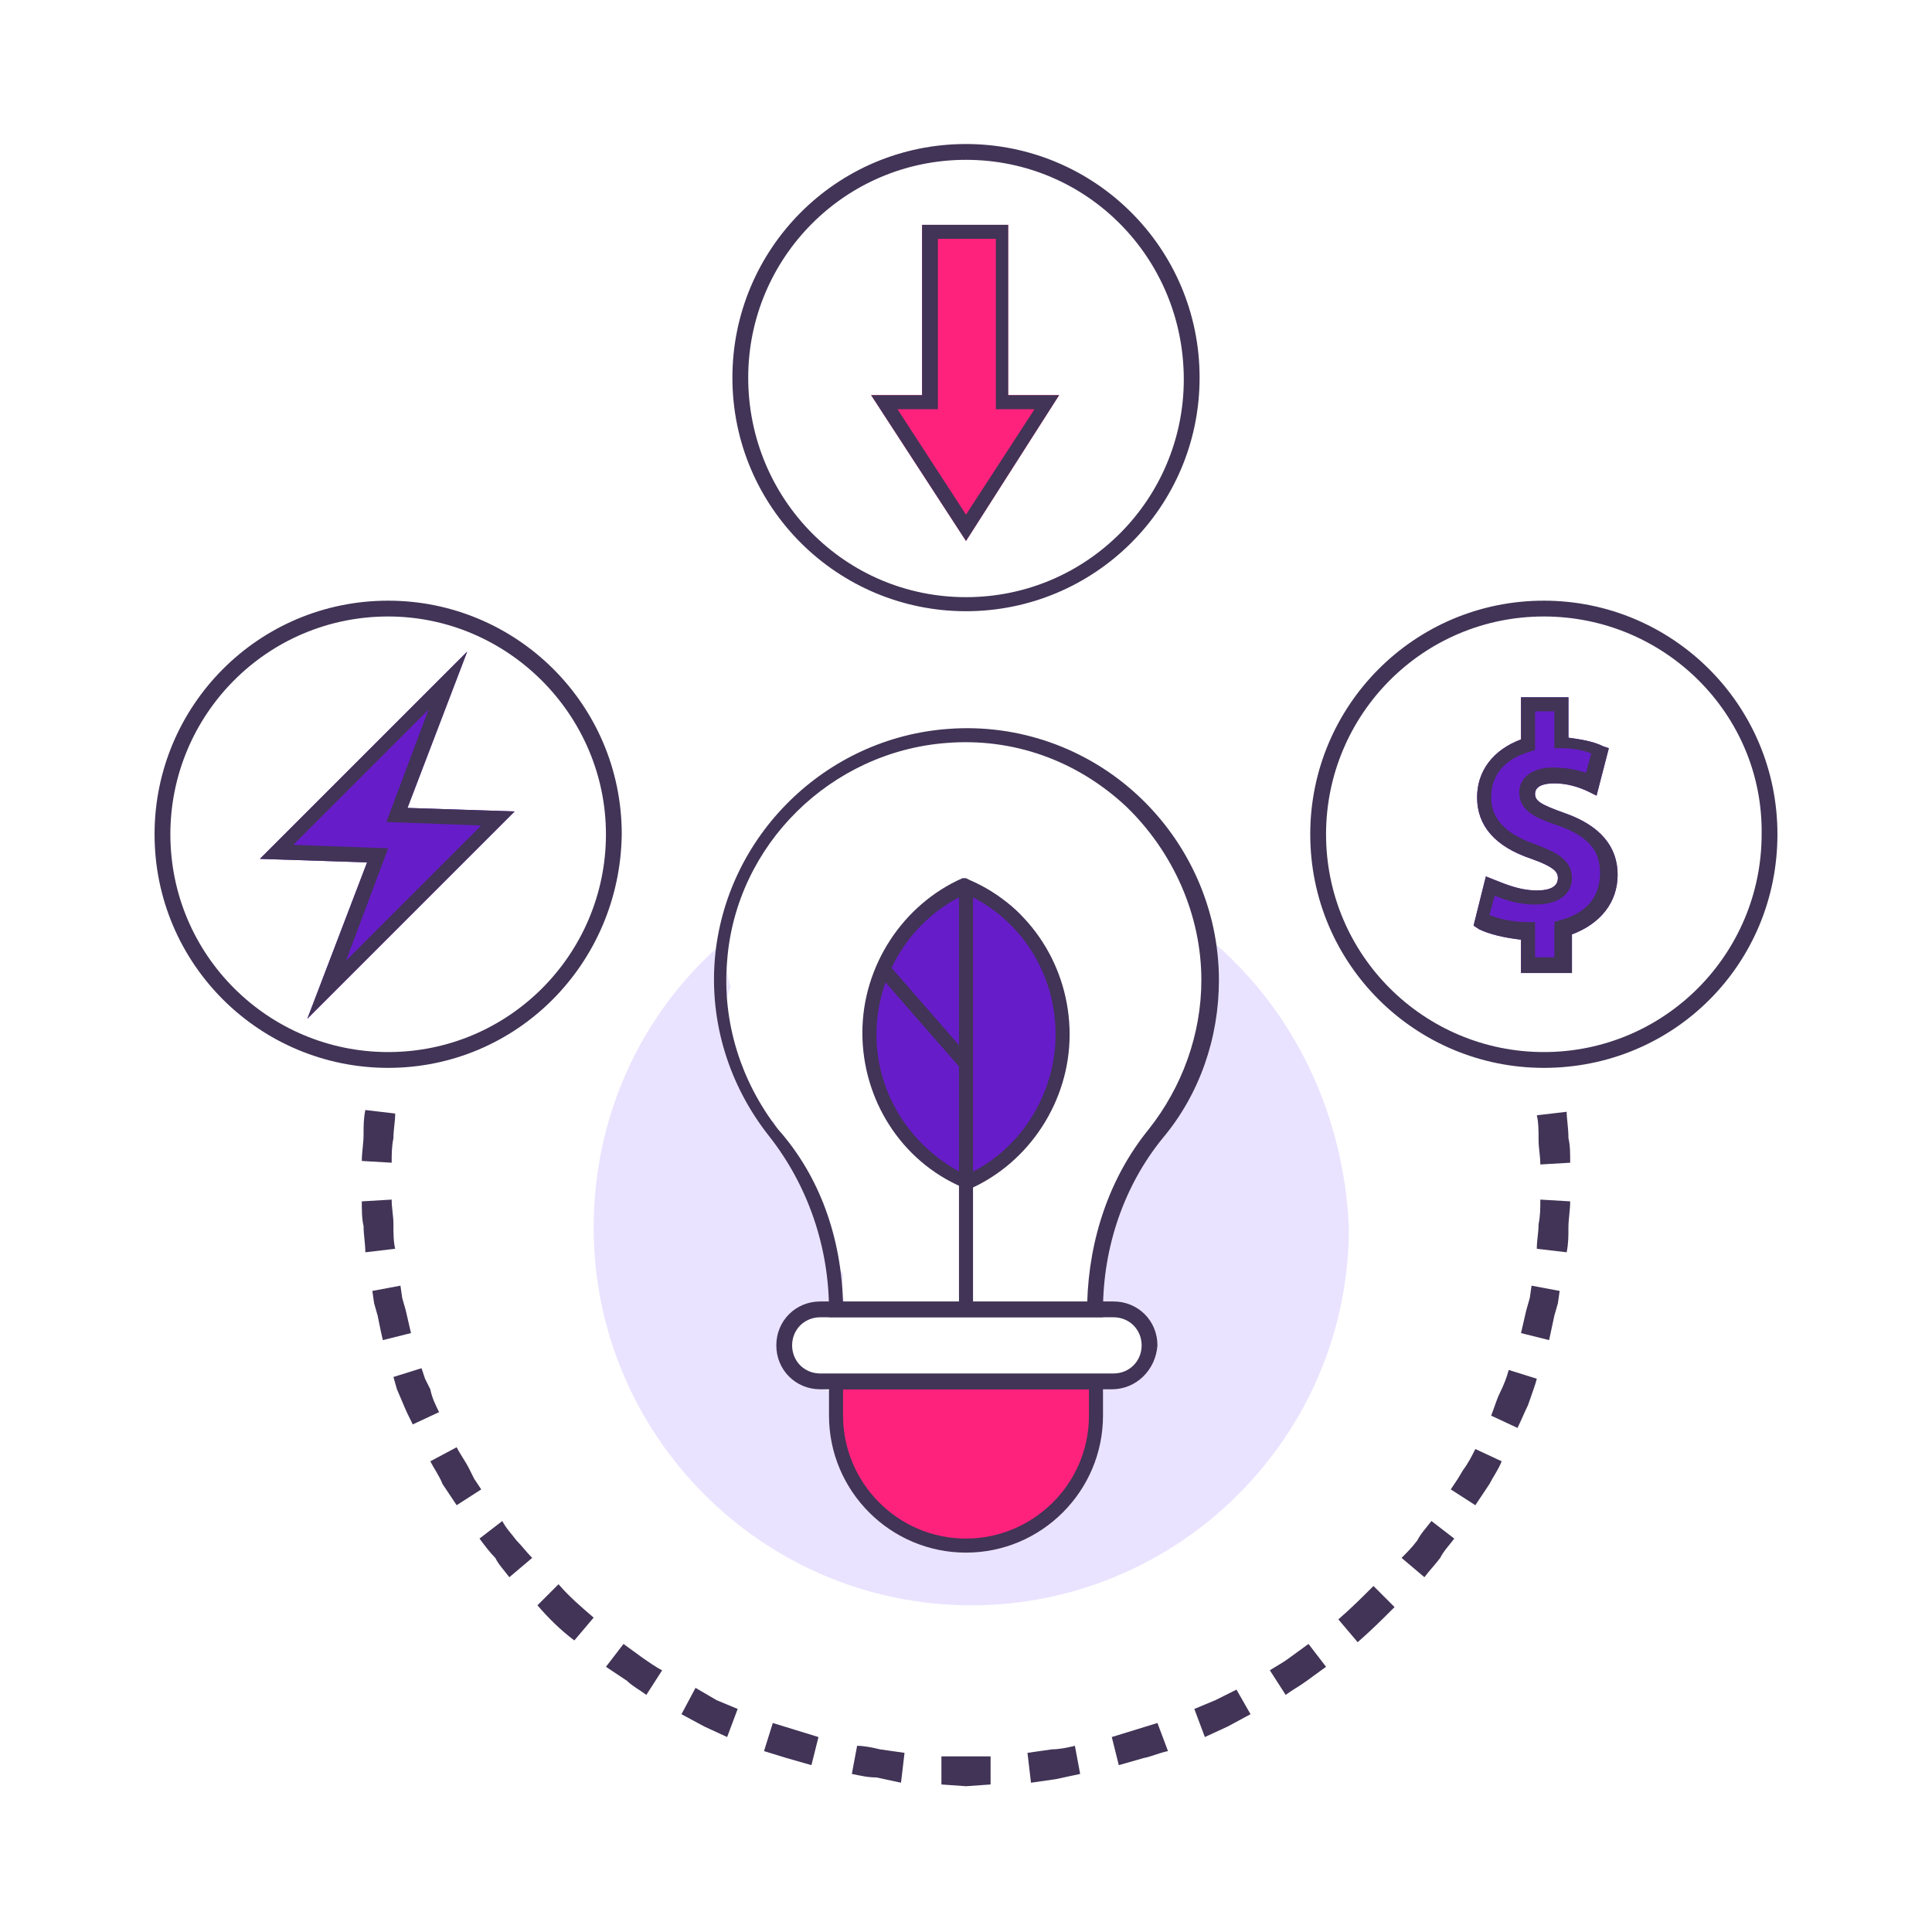
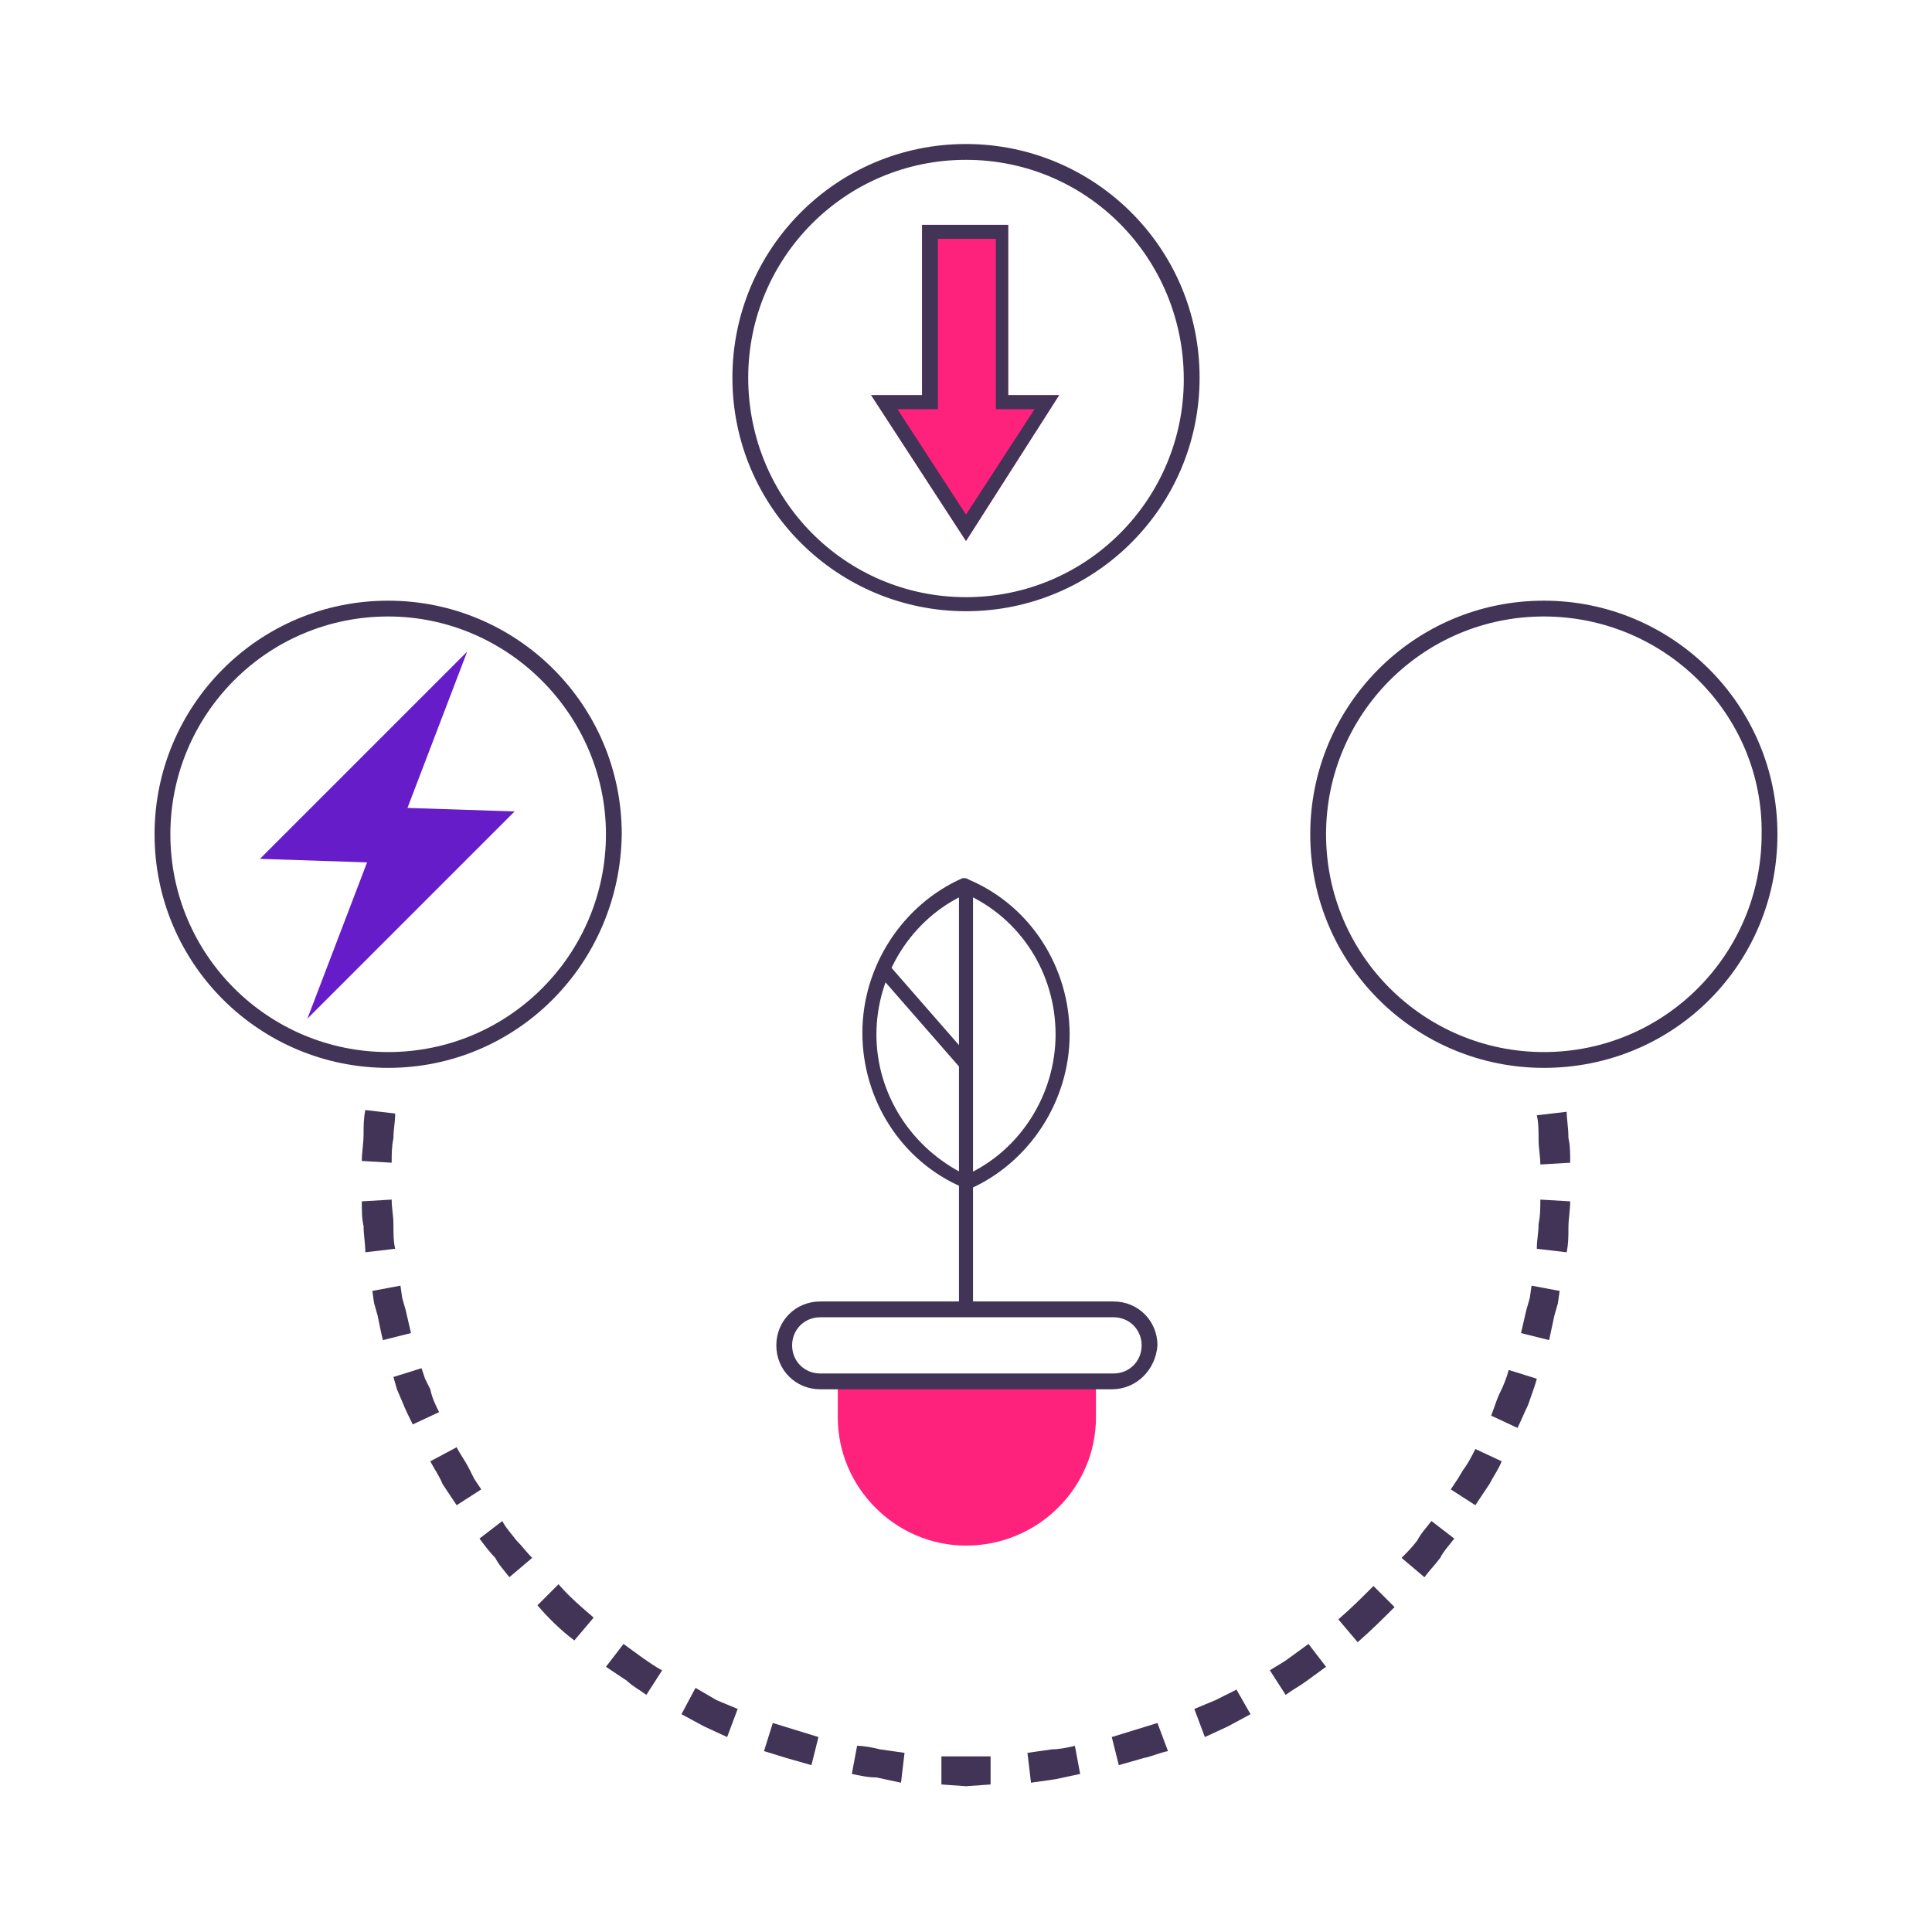
<svg xmlns="http://www.w3.org/2000/svg" version="1.1" id="Layer_1" x="0" y="0" viewBox="0 0 110 110" style="enable-background:new 0 0 110 110" xml:space="preserve">
  <style>.st0{fill:#671cc9}.st2{fill:#ff227d}.st3,.st4{fill:#413456}.st4{fill-rule:evenodd;clip-rule:evenodd}</style>
  <path class="st0" d="m17.5 58 3.4-8.9-6.1-.2 11.8-11.8-3.4 8.9 6.1.2L17.5 58z" />
-   <path d="M68.3 53c.2.5.3 1.1.3 1.7v.6c.1.5.1 1 0 1.5.4 1.6 0 3.4-1.2 4.5-.1 1.3-.7 2.6-1.9 3.4-1.3 2.6-2.6 5.2-3 8.2 0 .4-.1.8-.2 1.1.3.2.5.4.7.6.2-.1.4-.1.6-.1.4 0 .9.2 1.2.5.3.3.4.7.5 1.2.1.6-.1 1.2-.5 1.6-.4.5-.9.8-1.5 1-.5.2-1 0-1.4-.2-.5.2-1.1.3-1.7.1-.2.1-.5.2-.8.3-1.6.2-3.2.1-4.7-.1-2.3 0-4.7.1-7 .3-.8.1-1.3-.4-1.5-.9-1.3-.4-2-2.3-.5-3 .8-.4 1.7-.6 2.6-.6-.3-.6-.4-1.2-.3-1.9v-.3c-.2-.2-.3-.4-.5-.6-.5-.8-.7-2-.5-3-.1-.1-.1-.2-.1-.4-.3-.3-.5-.6-.8-.9-.3-.4-.4-.9-.5-1.4-.1-.1-.2-.2-.4-.3-.5-.5-.9-1.2-1.1-2-.5-.3-.9-.8-1.2-1.3-.4-.6-.6-1.3-.6-1.9-.4-.5-.7-1-.9-1.6-.3-.9-.2-2 .2-2.9-.3-.9-.3-1.9-.1-2.7 0-.1 0-.1.1-.2-4.8 3.9-7.8 9.9-7.8 16.6 0 11.8 9.6 21.5 21.5 21.5 11.8 0 21.5-9.6 21.5-21.5-.3-6.9-3.5-13-8.5-16.9z" style="fill:#eae3ff" />
-   <path class="st0" d="M89.3 55.4h-2.7v-1.9c-.9-.1-1.8-.3-2.4-.6l-.3-.2.7-2.8.5.2c.3.1 1.3.6 2.4.6.5 0 1.2-.1 1.2-.7 0-.3-.1-.6-1.5-1.1-2.1-.7-3.1-1.9-3.1-3.5 0-1.5.9-2.7 2.5-3.3v-2.4h2.7V42c.7.1 1.4.2 2 .5l.3.1-.7 2.7-.4-.2c-.6-.3-1.3-.5-2-.5s-1.1.2-1.1.6c0 .4.3.6 1.7 1.1 2 .7 3 1.9 3 3.5s-1 2.8-2.6 3.4v2.2z" />
  <path class="st2" d="m55 30.8-5.4-8.3h2.9v-9.7h4.9v9.7h2.9L55 30.8zM55 88c-4 0-7.3-3.3-7.3-7.3v-1.8h14.7v1.8c0 4-3.3 7.3-7.4 7.3z" />
-   <ellipse class="st0" cx="55" cy="58.8" rx="5.4" ry="8.2" />
-   <path class="st3" d="M62.8 75H47.2v-.4c0-3.6-1.2-7.1-3.4-9.9-2.3-2.9-3.4-6.5-3.1-10.1.6-7 6.3-12.6 13.3-13.1 4-.3 7.9 1.1 10.8 3.8 2.9 2.7 4.6 6.5 4.6 10.5 0 3.3-1.1 6.5-3.2 9-2.2 2.7-3.4 6.2-3.4 9.8v.4zM48 74.2h13.9c.1-3.7 1.3-7.2 3.5-9.9 1.9-2.4 3-5.4 3-8.5 0-3.7-1.6-7.3-4.3-9.9-2.8-2.6-6.4-3.9-10.2-3.6-6.6.5-12 5.8-12.5 12.4-.3 3.5.8 6.9 2.9 9.6 2.4 2.7 3.6 6.2 3.7 9.9zM55 88.4c-4.3 0-7.8-3.5-7.8-7.8v-2.3h15.6v2.3c0 4.3-3.5 7.8-7.8 7.8zm-7-9.3v1.5c0 3.8 3.1 7 7 7 3.8 0 7-3.1 7-7v-1.5H48z" />
  <path class="st3" d="m55 67.7-.2-.1c-3.5-1.5-5.7-5-5.7-8.8 0-3.8 2.3-7.3 5.7-8.8h.2l.2.1c3.5 1.5 5.7 5 5.7 8.8 0 3.8-2.3 7.3-5.7 8.8H55zm0-16.8c-3.1 1.4-5.1 4.6-5.1 8 0 3.4 2 6.5 5.1 8 3.1-1.4 5.1-4.6 5.1-8 0-3.5-2-6.6-5.1-8z" />
  <path class="st3" d="M54.6 50.4h.8v23.9h-.8z" />
  <path transform="rotate(-41.123 52.653 57.802)" class="st3" d="M52.2 54.2h.8v7.2h-.8z" />
  <path class="st3" d="M63.3 79.1H46.7c-1.4 0-2.5-1.1-2.5-2.5s1.1-2.5 2.5-2.5h16.7c1.4 0 2.5 1.1 2.5 2.5-.1 1.4-1.2 2.5-2.6 2.5zM46.7 75c-.9 0-1.6.7-1.6 1.6 0 .9.7 1.6 1.6 1.6h16.7c.9 0 1.6-.7 1.6-1.6 0-.9-.7-1.6-1.6-1.6H46.7zM22.1 60.8c-7.3 0-13.3-5.9-13.3-13.3 0-7.3 5.9-13.3 13.3-13.3 7.3 0 13.3 5.9 13.3 13.3-.1 7.4-6 13.3-13.3 13.3zm0-25.7c-6.9 0-12.4 5.6-12.4 12.4 0 6.9 5.6 12.4 12.4 12.4 6.9 0 12.4-5.6 12.4-12.4 0-6.8-5.6-12.4-12.4-12.4z" />
-   <path class="st3" d="m17.5 58 3.4-8.9-6.1-.2 11.8-11.8-3.4 8.9 6.1.2L17.5 58zm-.8-9.9 5.4.2-2.4 6.4 7.7-7.7-5.4-.2 2.4-6.4-7.7 7.7zM89.3 55.4h-2.7v-1.9c-.9-.1-1.8-.3-2.4-.6l-.3-.2.7-2.8.5.2c.3.1 1.3.6 2.4.6.5 0 1.2-.1 1.2-.7 0-.3-.1-.6-1.5-1.1-2.1-.7-3.1-1.9-3.1-3.5 0-1.5.9-2.7 2.5-3.3v-2.4h2.7V42c.7.1 1.4.2 2 .5l.3.1-.7 2.7-.4-.2c-.6-.3-1.3-.5-2-.5s-1.1.2-1.1.6c0 .4.3.6 1.7 1.1 2 .7 3 1.9 3 3.5s-1 2.8-2.6 3.4v2.2zm-1.9-.9h1.1v-2l.3-.1c1.5-.4 2.3-1.3 2.3-2.7 0-1.3-.7-2.1-2.4-2.7-1.2-.4-2.2-.8-2.2-1.9 0-.7.6-1.4 1.9-1.4.7 0 1.3.1 1.9.3l.3-1.1c-.5-.2-1.1-.3-1.7-.3h-.4v-2.1h-1.1v2.2l-.3.1c-1.4.4-2.2 1.3-2.2 2.6 0 1.2.8 2.1 2.6 2.7 1 .4 2 .8 2 1.9 0 .7-.5 1.5-2.1 1.5-1 0-1.8-.3-2.3-.5l-.3 1.1c.5.2 1.3.4 2.2.4h.4v2z" />
  <path class="st3" d="M87.9 60.8c-7.3 0-13.3-5.9-13.3-13.3 0-7.3 5.9-13.3 13.3-13.3 7.3 0 13.3 5.9 13.3 13.3s-5.9 13.3-13.3 13.3zm0-25.7c-6.9 0-12.4 5.6-12.4 12.4 0 6.9 5.6 12.4 12.4 12.4 6.9 0 12.4-5.6 12.4-12.4.1-6.8-5.5-12.4-12.4-12.4zM55 34.8c-7.3 0-13.3-5.9-13.3-13.3 0-7.3 5.9-13.3 13.3-13.3 7.3 0 13.3 5.9 13.3 13.3s-6 13.3-13.3 13.3zm0-25.7c-6.9 0-12.4 5.6-12.4 12.4C42.6 28.4 48.1 34 55 34s12.4-5.6 12.4-12.4c0-6.9-5.5-12.5-12.4-12.5z" />
  <path class="st3" d="m55 30.8-5.4-8.3h2.9v-9.7h4.9v9.7h2.9L55 30.8zm-3.9-7.5 3.9 6 3.9-6h-2.2v-9.7h-3.3v9.7h-2.3z" />
  <path class="st4" d="m87.5 78.5-1.6-.5c-.1.4-.3.9-.5 1.3s-.3.8-.5 1.3l1.5.7c.2-.4.4-.9.6-1.3.2-.6.4-1.1.5-1.5zM88.8 73.5l-1.6-.3-.1.7-.2.7c-.1.4-.2.9-.3 1.3l1.6.4c.1-.5.2-.9.3-1.4l.2-.7.1-.7zM89.4 68.4l-1.7-.1c0 .5 0 .9-.1 1.4 0 .5-.1.9-.1 1.4l1.7.2c.1-.5.1-.9.1-1.4 0-.5.1-1 .1-1.5zM79.4 91.5l-1.2-1.2c-.6.6-1.3 1.3-2 1.9l1.1 1.3c.8-.7 1.4-1.3 2.1-2zM82.8 87.6l-1.3-1c-.3.4-.6.7-.8 1.1-.3.4-.6.7-.9 1l1.3 1.1c.3-.4.6-.7.9-1.1.2-.4.5-.7.8-1.1zM85.5 83.2l-1.5-.7c-.2.4-.4.8-.7 1.2l-.3.5-.4.6 1.4.9.4-.6.4-.6c.2-.4.5-.8.7-1.3zM66.5 99.7l-.6-1.6-1.3.4-1.3.4.4 1.6 1.4-.4c.5-.1.9-.3 1.4-.4zM71.2 97.6l-.8-1.4-1.2.6-1.2.5.6 1.6 1.3-.6zM75.5 94.9l-1-1.3-1.1.8c-.4.3-.8.5-1.1.7l.9 1.4c.4-.3.8-.5 1.2-.8l1.1-.8zM51.3 101.5l.2-1.7-1.4-.2c-.4-.1-.9-.2-1.3-.2l-.3 1.6c.5.1.9.2 1.4.2l1.4.3zM56.4 101.6V100h-2.8v1.6l1.4.1zM61.5 101l-.3-1.6c-.4.1-.9.2-1.3.2l-1.4.2.2 1.7 1.4-.2c.5-.1.9-.2 1.4-.3zM36.8 96.5l.9-1.4c-.4-.2-.8-.5-1.1-.7l-1.1-.8-1 1.3 1.2.8c.3.3.7.5 1.1.8zM41.4 98.9l.6-1.6-1.2-.5-1.2-.7-.8 1.5 1.3.7zM46.2 100.5l.4-1.6-1.3-.4-1.3-.4-.5 1.6 1.3.4zM26 85.7l1.4-.9-.4-.6-.3-.6c-.2-.4-.5-.8-.7-1.2l-1.5.8c.2.4.5.8.7 1.3l.4.6.4.6zM29 89.8l1.3-1.1c-.3-.3-.6-.7-.9-1-.3-.4-.6-.7-.8-1.1l-1.3 1c.3.4.6.8.9 1.1.2.4.5.7.8 1.1zM32.7 93.4l1.1-1.3c-.7-.6-1.4-1.2-2-1.9l-1.2 1.2c.6.7 1.3 1.4 2.1 2zM20.8 71.3l1.7-.2c-.1-.4-.1-.9-.1-1.4 0-.5-.1-.9-.1-1.4l-1.7.1c0 .5 0 1 .1 1.4 0 .5.1 1 .1 1.5zM21.8 76.3l1.6-.4c-.1-.4-.2-.9-.3-1.3l-.2-.7-.1-.7-1.6.3.1.7.2.7c.1.5.2 1 .3 1.4zM23.5 81.1l1.5-.7c-.2-.4-.4-.8-.5-1.3l-.3-.6-.2-.6-1.6.5.2.7.3.7c.2.5.4.9.6 1.3zM20.6 66.1l1.7.1c0-.5 0-.9.1-1.4 0-.5.1-.9.1-1.4l-1.7-.2c-.1.5-.1.9-.1 1.4 0 .5-.1 1-.1 1.5zM89.2 63.3l-1.7.2c.1.4.1.9.1 1.4 0 .5.1.9.1 1.4l1.7-.1c0-.5 0-1-.1-1.4 0-.6-.1-1.1-.1-1.5z" />
</svg>